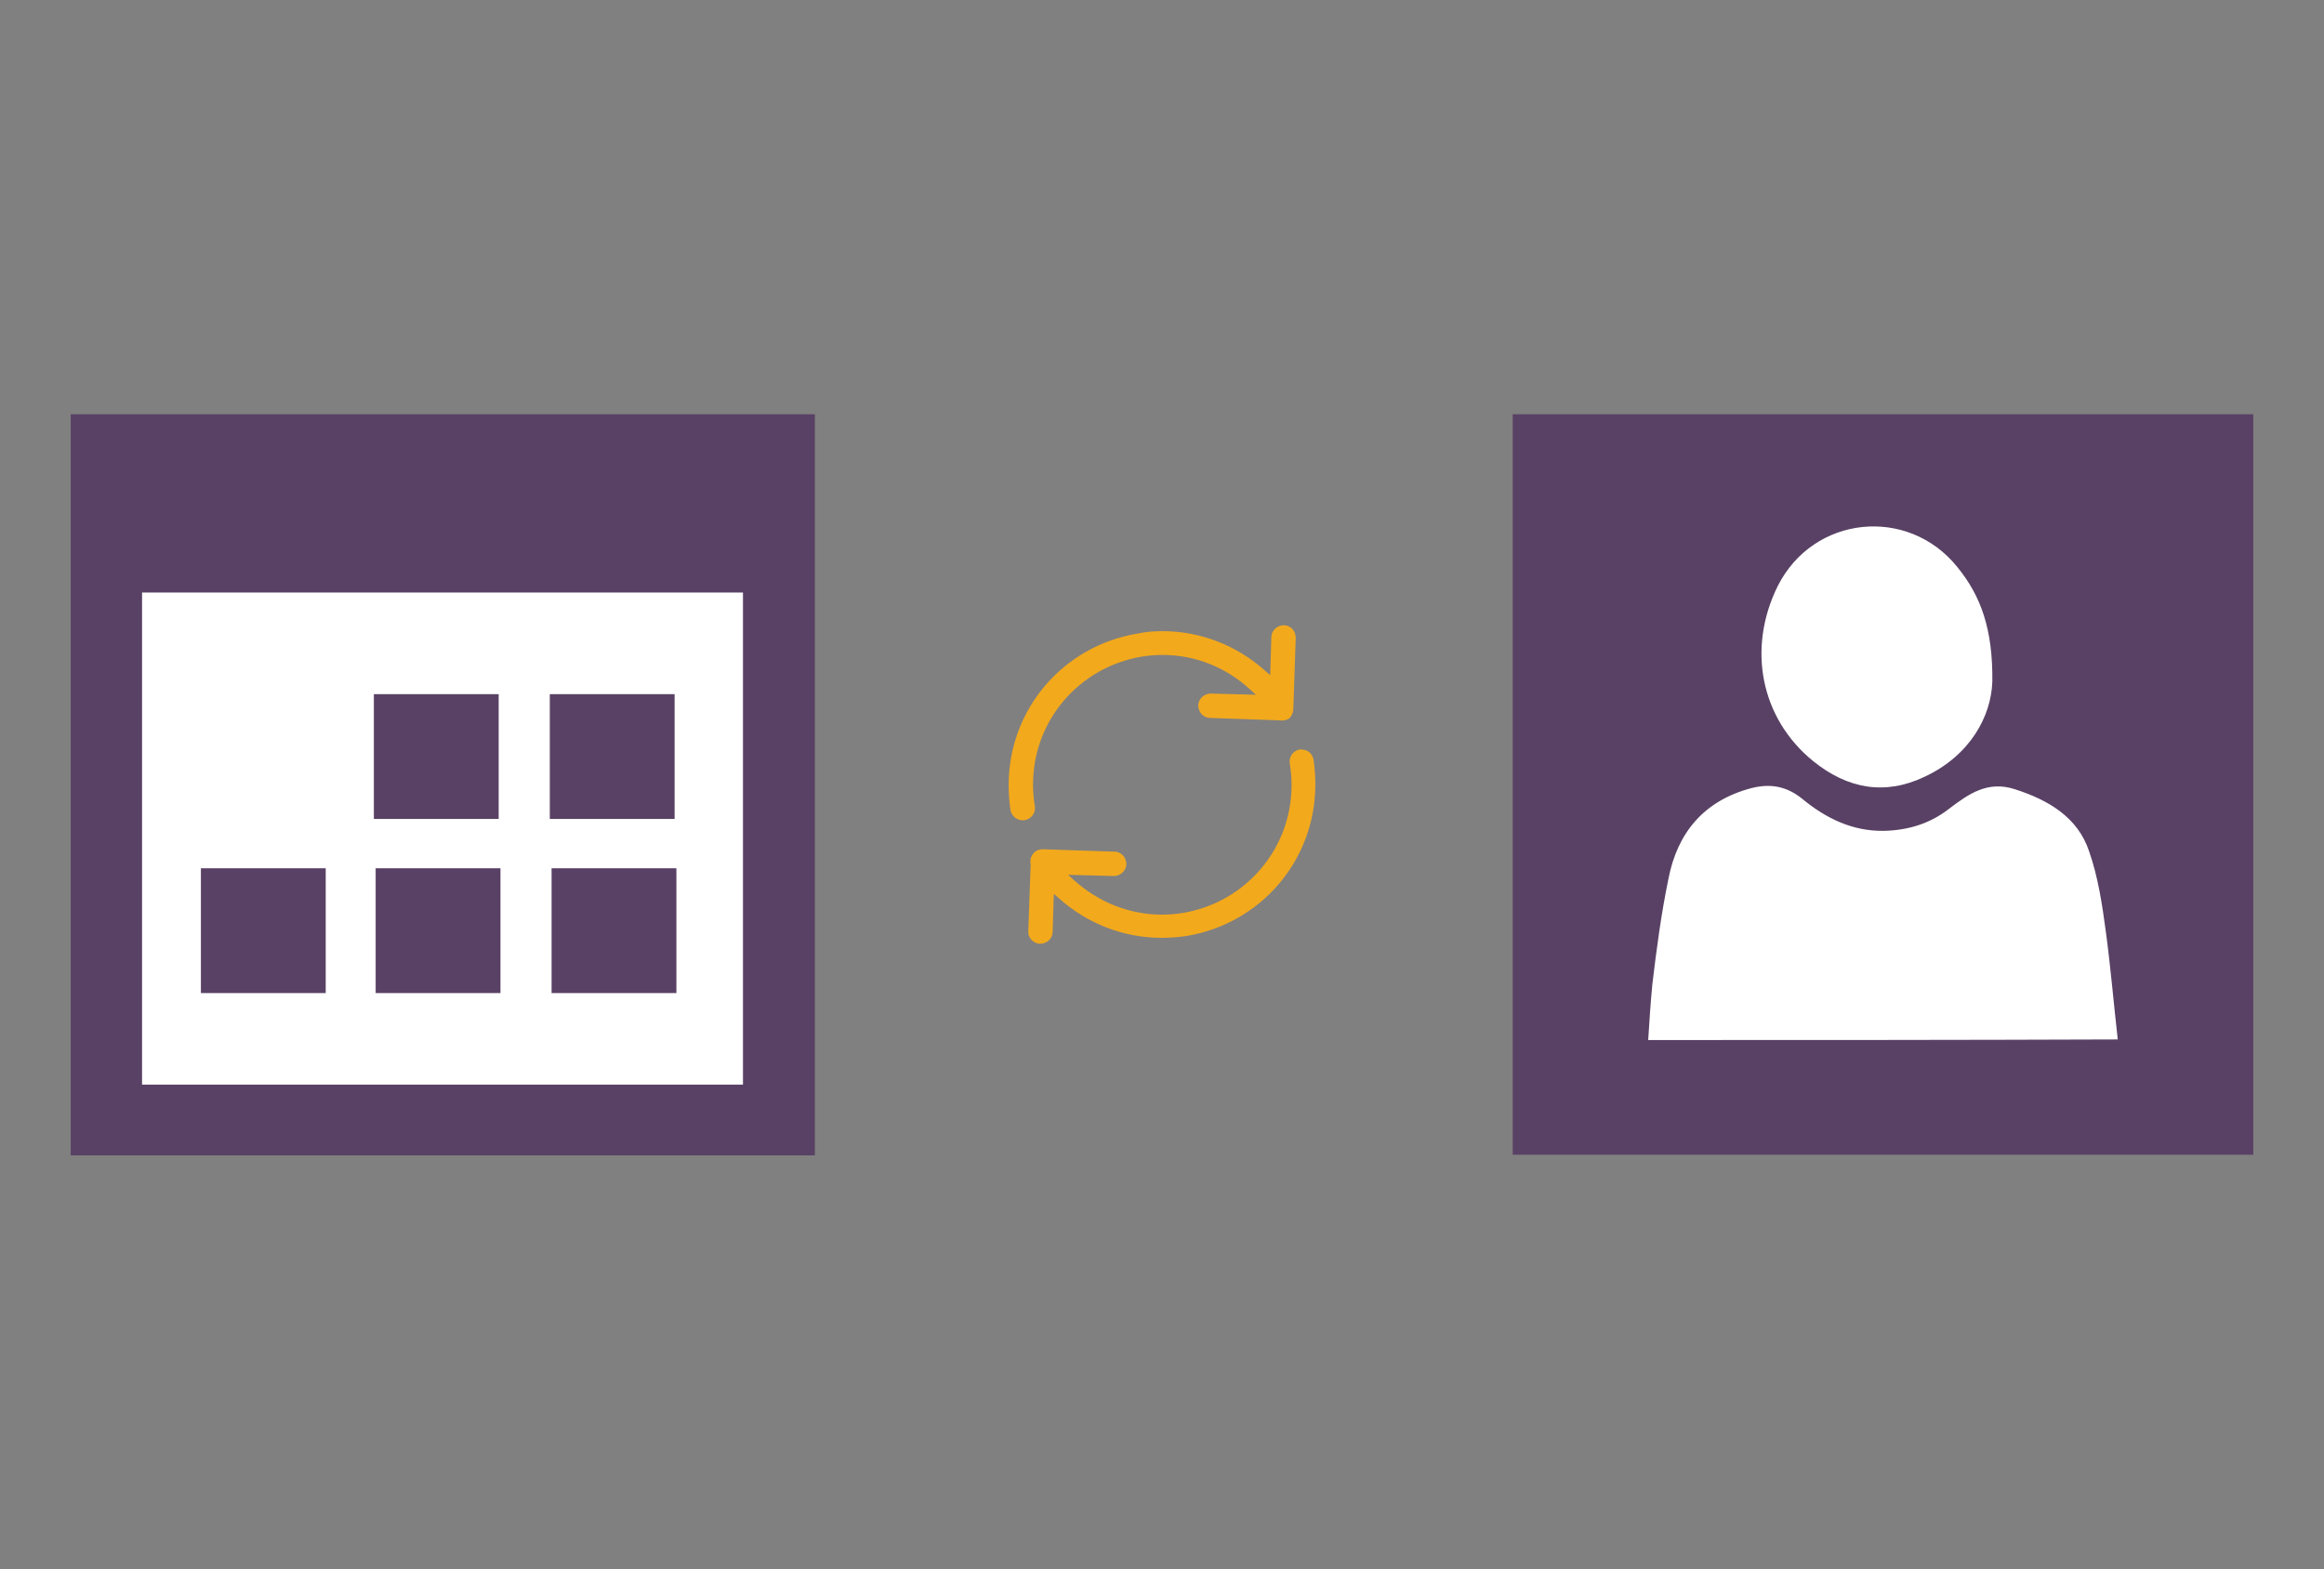
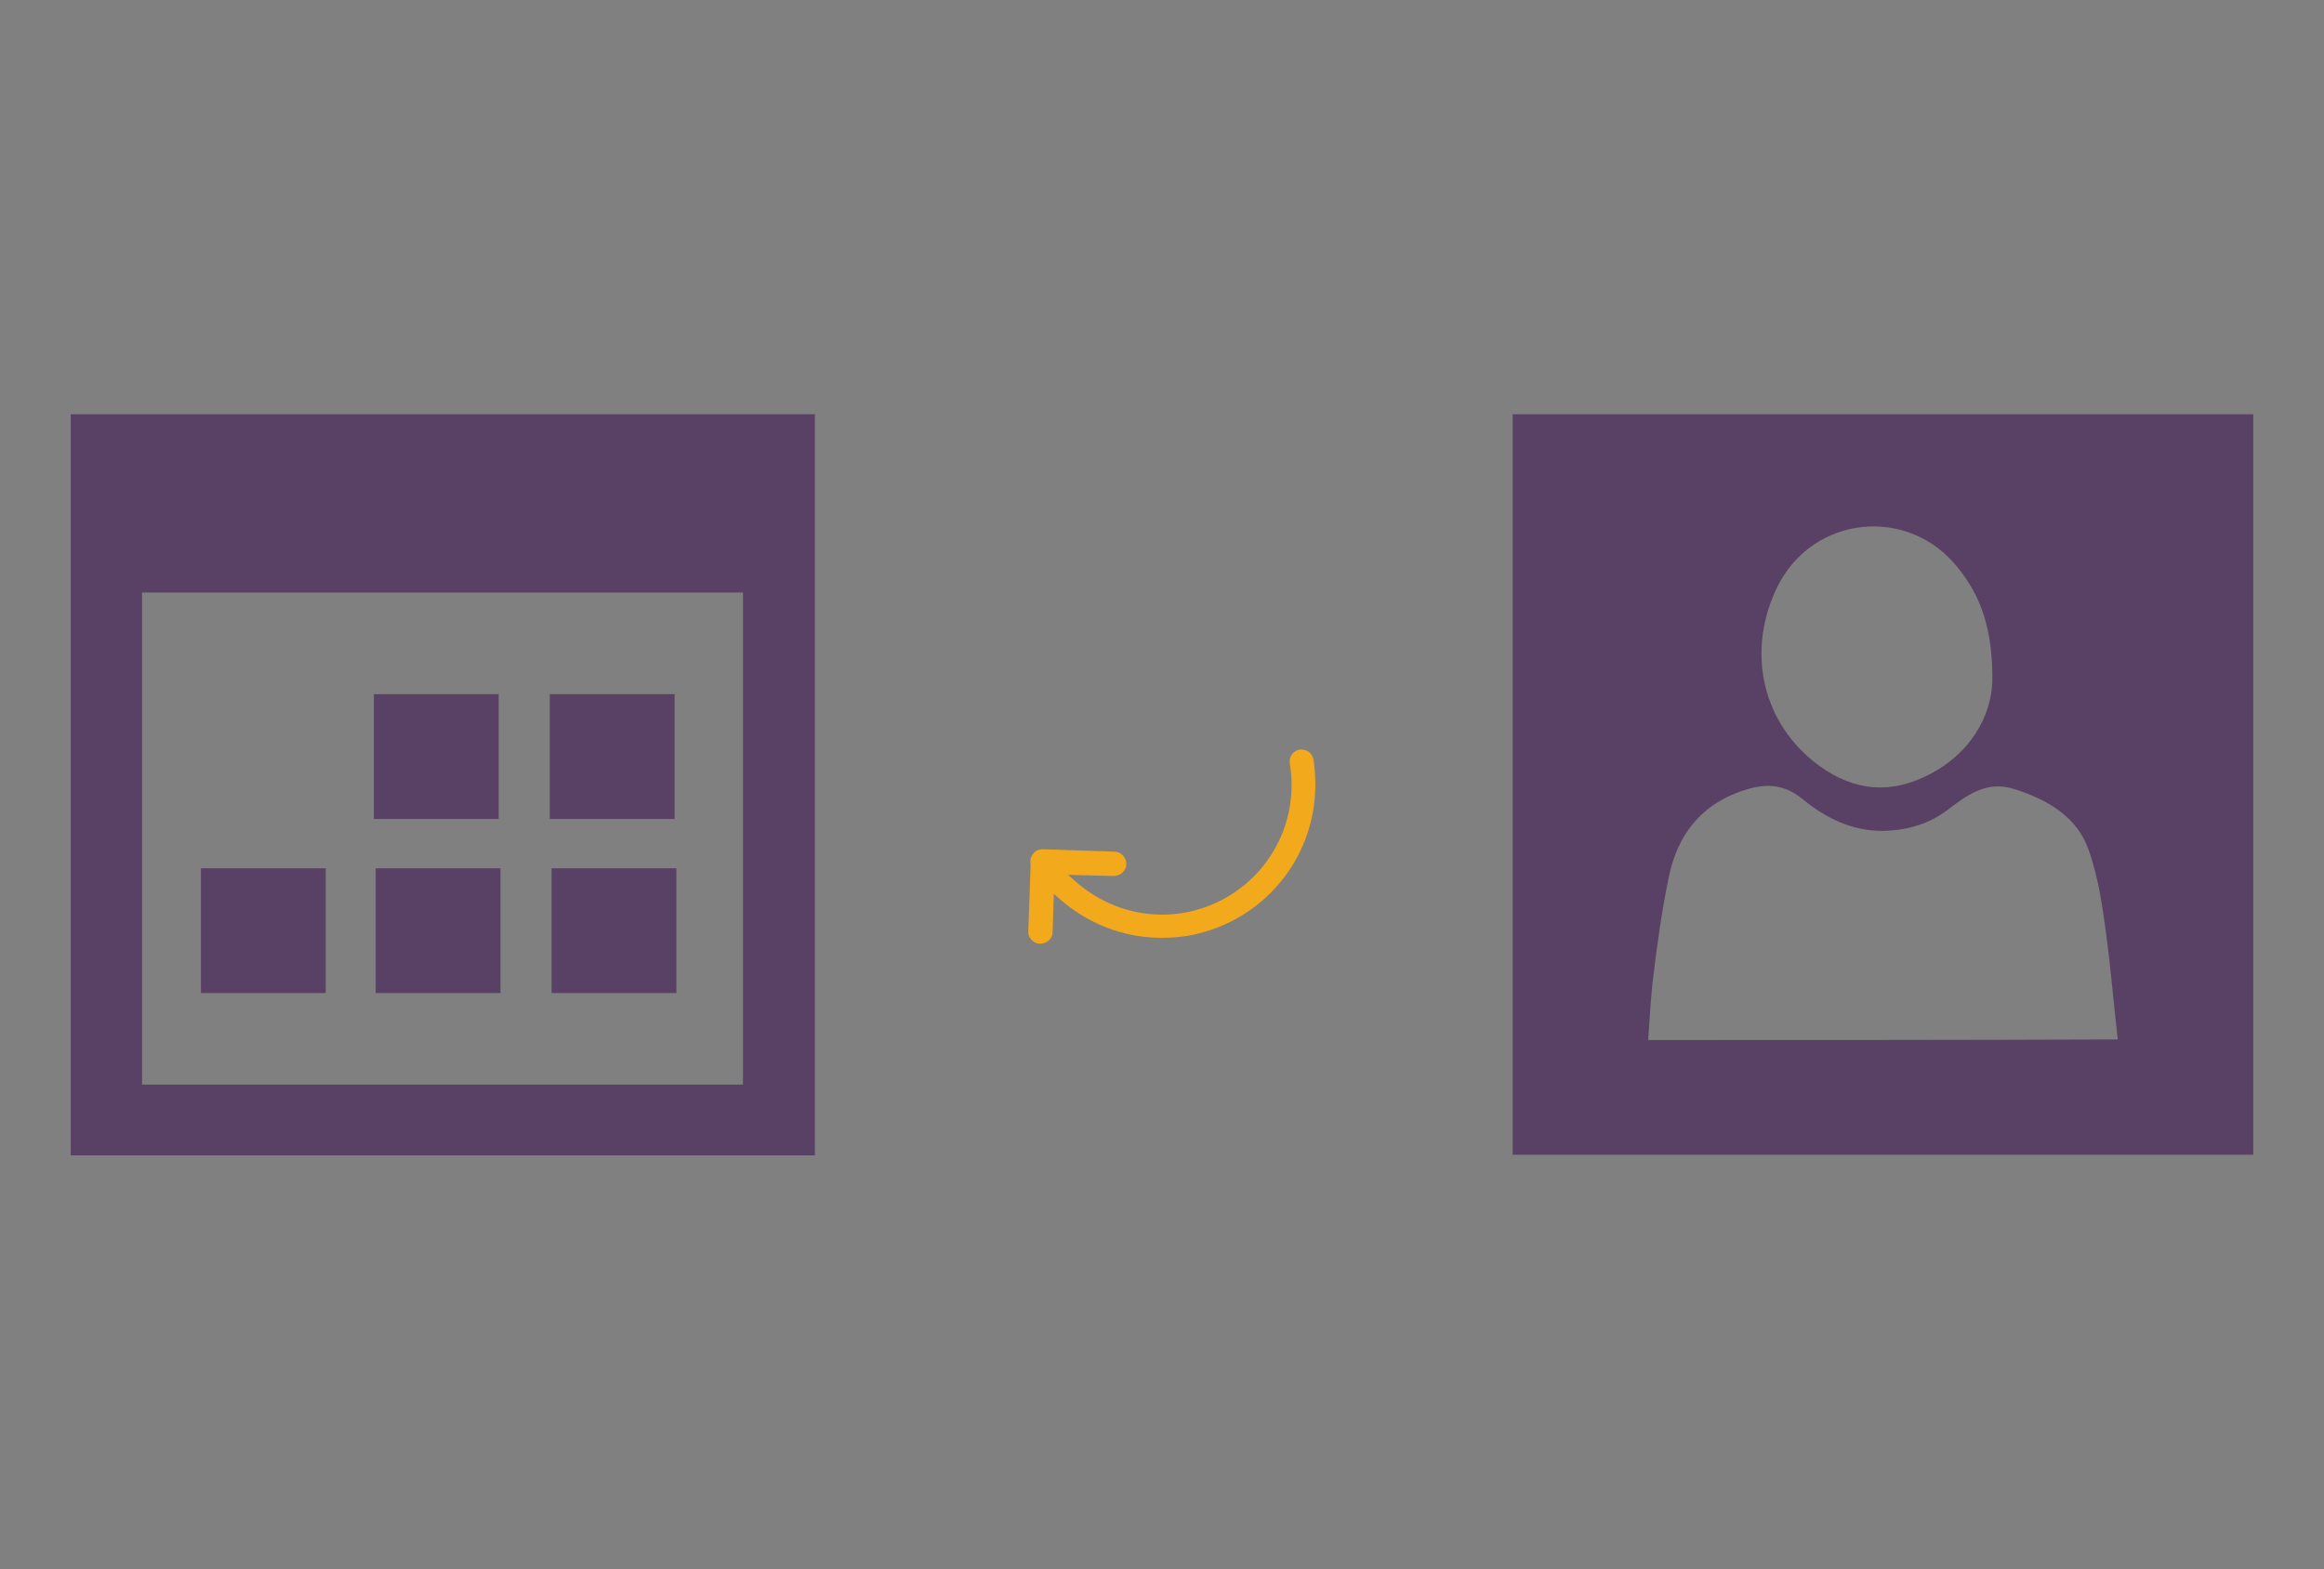
<svg xmlns="http://www.w3.org/2000/svg" version="1.1" id="Layer_1" x="0px" y="0px" viewBox="0 0 391 264" style="enable-background:new 0 0 391 264;" xml:space="preserve">
  <rect x="0" y="0" width="391" height="264" fill="#808080" stroke="none" />
  <style type="text/css">
	.st0{fill:#F3A91C;}
	.st1{fill:#FFFFFF;}
	.st2{fill:#594165;}
</style>
  <g>
-     <path class="st0" d="M217.6,119.2L217.6,119.2l0.4-11.9c0-0.5-0.2-1.1-0.6-1.5c-0.4-0.4-0.9-0.6-1.4-0.6c-1.1,0-2.1,0.9-2.1,2   l-0.2,6.4l-0.8-0.7c-4.8-4.3-10.9-6.7-17.3-6.7c0,0,0,0,0,0c-1.4,0-2.8,0.1-4.2,0.4c-12.6,2.1-21.7,12.8-21.7,25.5   c0,1.4,0.1,2.8,0.3,4.2c0.2,1.1,1.3,1.9,2.4,1.7c1.1-0.2,1.9-1.2,1.7-2.4c-0.2-1.2-0.3-2.4-0.3-3.6c0-10.7,7.7-19.7,18.2-21.5   c1.2-0.2,2.4-0.3,3.6-0.3c0,0,0,0,0,0c5.5,0,10.7,2.1,14.7,5.8l1,0.9l-7.6-0.2c-1.1,0-2.1,0.9-2.1,2c0,0.5,0.2,1.1,0.6,1.5   s0.9,0.6,1.4,0.6l11.6,0.4c0.6,0.1,1.2,0,1.7-0.3C217.3,120.5,217.6,119.9,217.6,119.2z" />
    <path class="st0" d="M173.6,158.2c0.4,0.4,0.9,0.6,1.4,0.6c0.5,0,1.1-0.2,1.5-0.6c0.4-0.4,0.6-0.9,0.6-1.4l0.2-6.4l0.8,0.7   c4.8,4.3,10.9,6.7,17.3,6.7c1.4,0,2.8-0.1,4.2-0.3c12.6-2.1,21.7-12.8,21.7-25.5c0-1.4-0.1-2.8-0.3-4.2c-0.1-0.5-0.4-1-0.8-1.3   c-0.4-0.3-1-0.4-1.5-0.4c-1.1,0.2-1.9,1.2-1.7,2.4c0.2,1.2,0.3,2.4,0.3,3.6c0,10.7-7.7,19.7-18.2,21.5c-1.2,0.2-2.4,0.3-3.6,0.3   c0,0,0,0,0,0c-5.5,0-10.7-2.1-14.8-5.8l-1-0.9l7.7,0.2c1.1,0,2.1-0.9,2.1-2c0-0.5-0.2-1.1-0.6-1.5s-0.9-0.6-1.4-0.6l-12-0.4l0,0   c0,0,0,0,0,0c-0.5,0-0.9,0.1-1.2,0.3c-0.7,0.5-1.1,1.3-0.9,2.2l0,0.1l-0.4,11.4C173,157.3,173.2,157.8,173.6,158.2z" />
  </g>
  <g>
    <g>
-       <rect x="20.8" y="97.2" class="st1" width="106.8" height="88" />
      <g>
-         <path class="st2" d="M11.9,69.7c41.8,0,83.5,0,125.2,0c0,41.6,0,83,0,124.7c-41.6,0-83.4,0-125.2,0     C11.9,153,11.9,111.4,11.9,69.7z M125,182.5c0-27.8,0-55.4,0-82.8c-33.9,0-67.5,0-101.1,0c0,27.8,0,55.3,0,82.8     C57.7,182.5,91.3,182.5,125,182.5z M62.9,116.8h21v21h-21V116.8z M92.5,116.8h21v21h-21V116.8z M33.8,146.1h21v21h-21V146.1z      M63.2,146.1h21v21h-21C63.2,167.1,63.2,146.1,63.2,146.1z M92.8,146.1h21v21h-21V146.1z" />
+         <path class="st2" d="M11.9,69.7c41.8,0,83.5,0,125.2,0c0,41.6,0,83,0,124.7c-41.6,0-83.4,0-125.2,0     C11.9,153,11.9,111.4,11.9,69.7z M125,182.5c0-27.8,0-55.4,0-82.8c-33.9,0-67.5,0-101.1,0c0,27.8,0,55.3,0,82.8     C57.7,182.5,91.3,182.5,125,182.5z M62.9,116.8h21v21h-21V116.8M92.5,116.8h21v21h-21V116.8z M33.8,146.1h21v21h-21V146.1z      M63.2,146.1h21v21h-21C63.2,167.1,63.2,146.1,63.2,146.1z M92.8,146.1h21v21h-21V146.1z" />
      </g>
    </g>
    <g>
-       <rect x="274.7" y="77.5" class="st1" width="87.6" height="107.6" />
      <path class="st2" d="M254.5,69.7c0,41.5,0,83.1,0,124.6c41.5,0,83.1,0,124.6,0c0-41.5,0-83.1,0-124.6    C337.5,69.7,296,69.7,254.5,69.7z M299.1,98.6c6-11.9,21.9-13.5,30.2-3.2c4,4.9,6,10.5,5.9,19.3c-0.2,5.8-3.7,12.4-11.4,16    c-6.7,3.2-13,2-18.7-2.6C296.2,120.9,293.9,109.1,299.1,98.6z M277.3,175c0.2-3.2,0.4-6.3,0.7-9.4c0.7-5.9,1.5-11.9,2.7-17.7    c1.5-7.8,6-13.2,14-15.3c3.2-0.8,5.9-0.3,8.5,1.8c4,3.3,8.5,5.5,13.8,5.4c4-0.1,7.7-1.2,10.9-3.7c3.3-2.5,6.5-4.8,11.1-3.3    c5.6,1.8,10.6,4.7,12.5,10.5c1.5,4.3,2.2,9,2.8,13.5c0.8,5.9,1.3,11.9,2,18.1C329.6,175,303.6,175,277.3,175z" />
    </g>
  </g>
</svg>